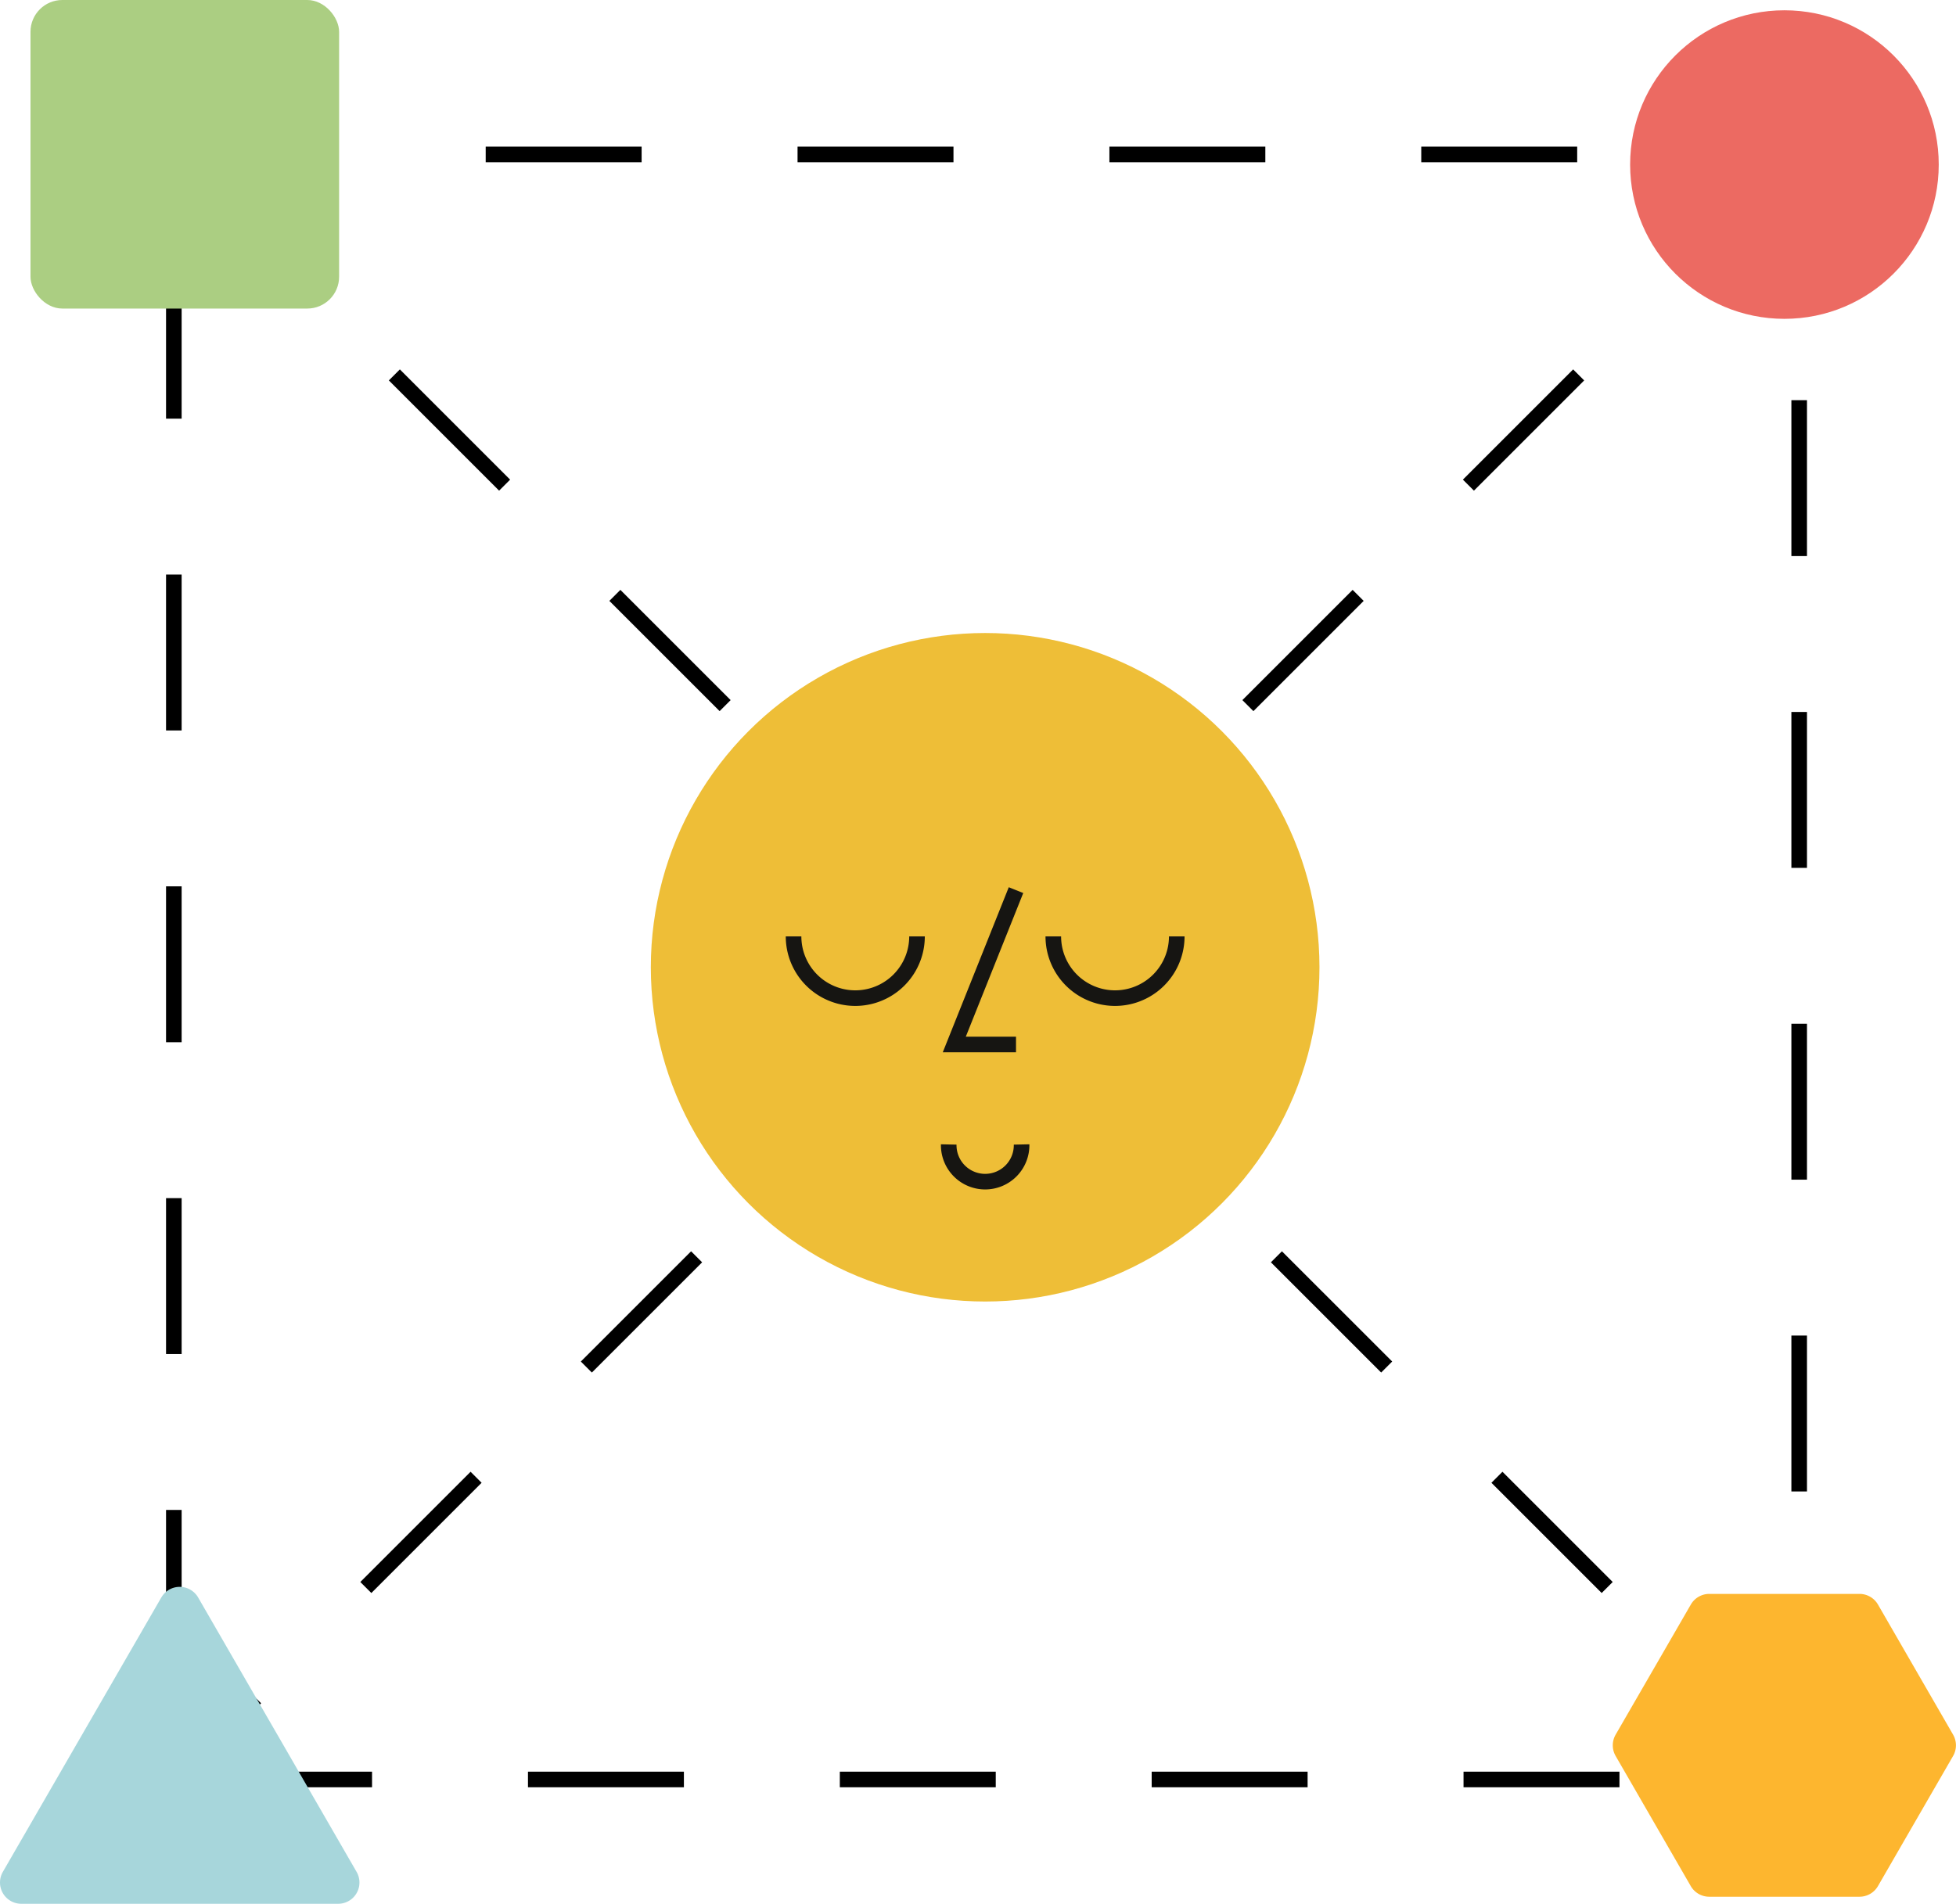
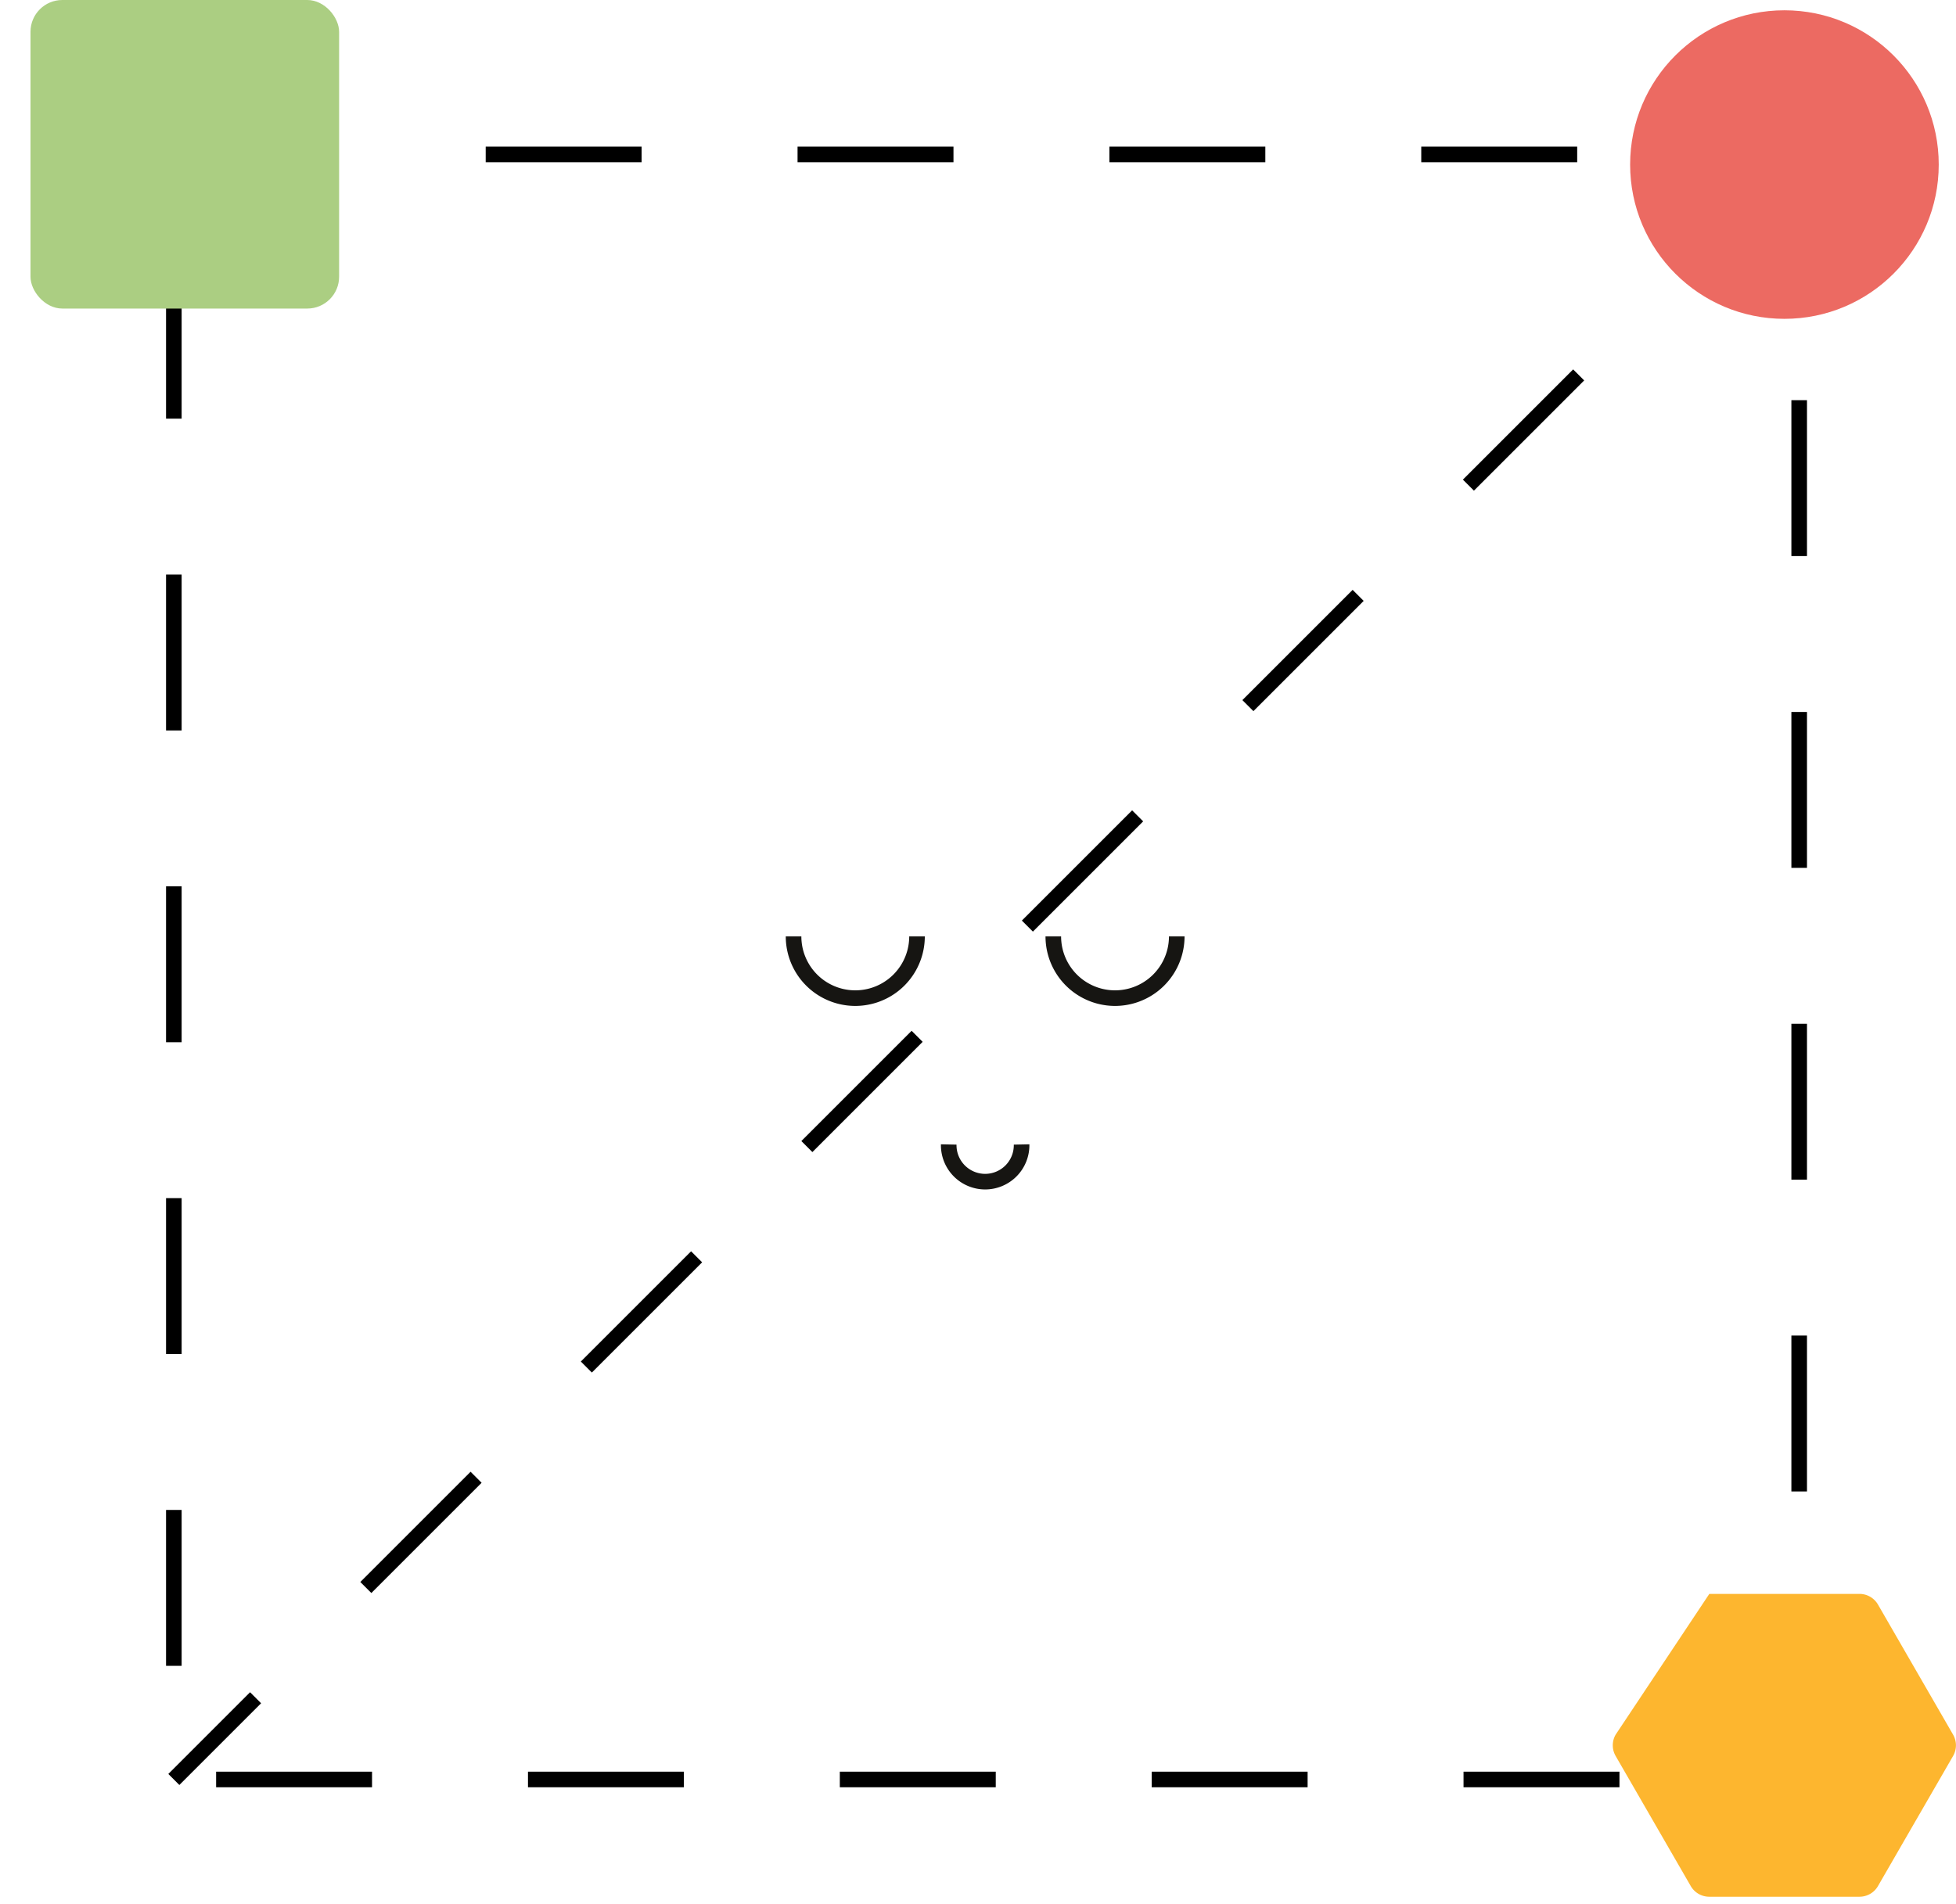
<svg xmlns="http://www.w3.org/2000/svg" width="125.443" height="122.117" viewBox="0 0 125.443 122.117">
  <defs>
    <style>.a,.c{fill:none;stroke-miterlimit:10;}.a{stroke:#000;stroke-dasharray:10;}.b{fill:#eebe37;}.c{stroke:#161512;}.d{fill:#ec6a62;}.e{fill:#a7d6db;}.f{fill:#fdb62f;}.g{fill:#abce82;}</style>
  </defs>
  <rect class="a" width="104.237" height="104.237" transform="translate(11.149 9.906)" />
-   <line class="a" x2="104.237" y2="104.237" transform="translate(11.149 9.906)" />
  <line class="a" x1="104.237" y2="104.237" transform="translate(11.149 9.906)" />
  <g transform="translate(41.739 40.604)">
-     <ellipse class="b" cx="21.441" cy="21.441" rx="21.441" ry="21.441" />
    <g transform="translate(9.154 19.462)">
      <path class="c" d="M192.094,273.046a3.958,3.958,0,1,1-7.917,0" transform="translate(-184.177 -273.046)" />
      <path class="c" d="M217.344,273.046a3.958,3.958,0,0,1-7.917,0" transform="translate(-192.769 -273.046)" />
    </g>
-     <path class="c" d="M203.76,268.546l-3.958,9.9h3.958" transform="translate(-180.34 -252.053)" />
    <path class="c" d="M203.934,293.275a2.337,2.337,0,1,1-4.673,0" transform="translate(-180.156 -260.468)" />
  </g>
  <ellipse class="d" cx="9.896" cy="9.896" rx="9.896" ry="9.896" transform="translate(104.544 0.66)" />
-   <path class="e" d="M118.563,356.617H108.4a1.365,1.365,0,0,1-1.182-2.047l5.081-8.8,5.081-8.8a1.364,1.364,0,0,1,2.362,0l5.081,8.8,5.081,8.8a1.364,1.364,0,0,1-1.181,2.047Z" transform="translate(-107.035 -234.5)" />
-   <path class="f" d="M279.642,336.972h-9.635a1.37,1.37,0,0,0-1.186.685L264,346a1.368,1.368,0,0,0,0,1.369l4.817,8.344a1.369,1.369,0,0,0,1.186.684h9.635a1.369,1.369,0,0,0,1.186-.684l4.817-8.344a1.368,1.368,0,0,0,0-1.369l-4.817-8.344A1.37,1.37,0,0,0,279.642,336.972Z" transform="translate(-160.385 -234.732)" />
+   <path class="f" d="M279.642,336.972h-9.635L264,346a1.368,1.368,0,0,0,0,1.369l4.817,8.344a1.369,1.369,0,0,0,1.186.684h9.635a1.369,1.369,0,0,0,1.186-.684l4.817-8.344a1.368,1.368,0,0,0,0-1.369l-4.817-8.344A1.37,1.37,0,0,0,279.642,336.972Z" transform="translate(-160.385 -234.732)" />
  <rect class="g" width="19.792" height="19.792" rx="2.041" transform="translate(1.956 0)" />
</svg>